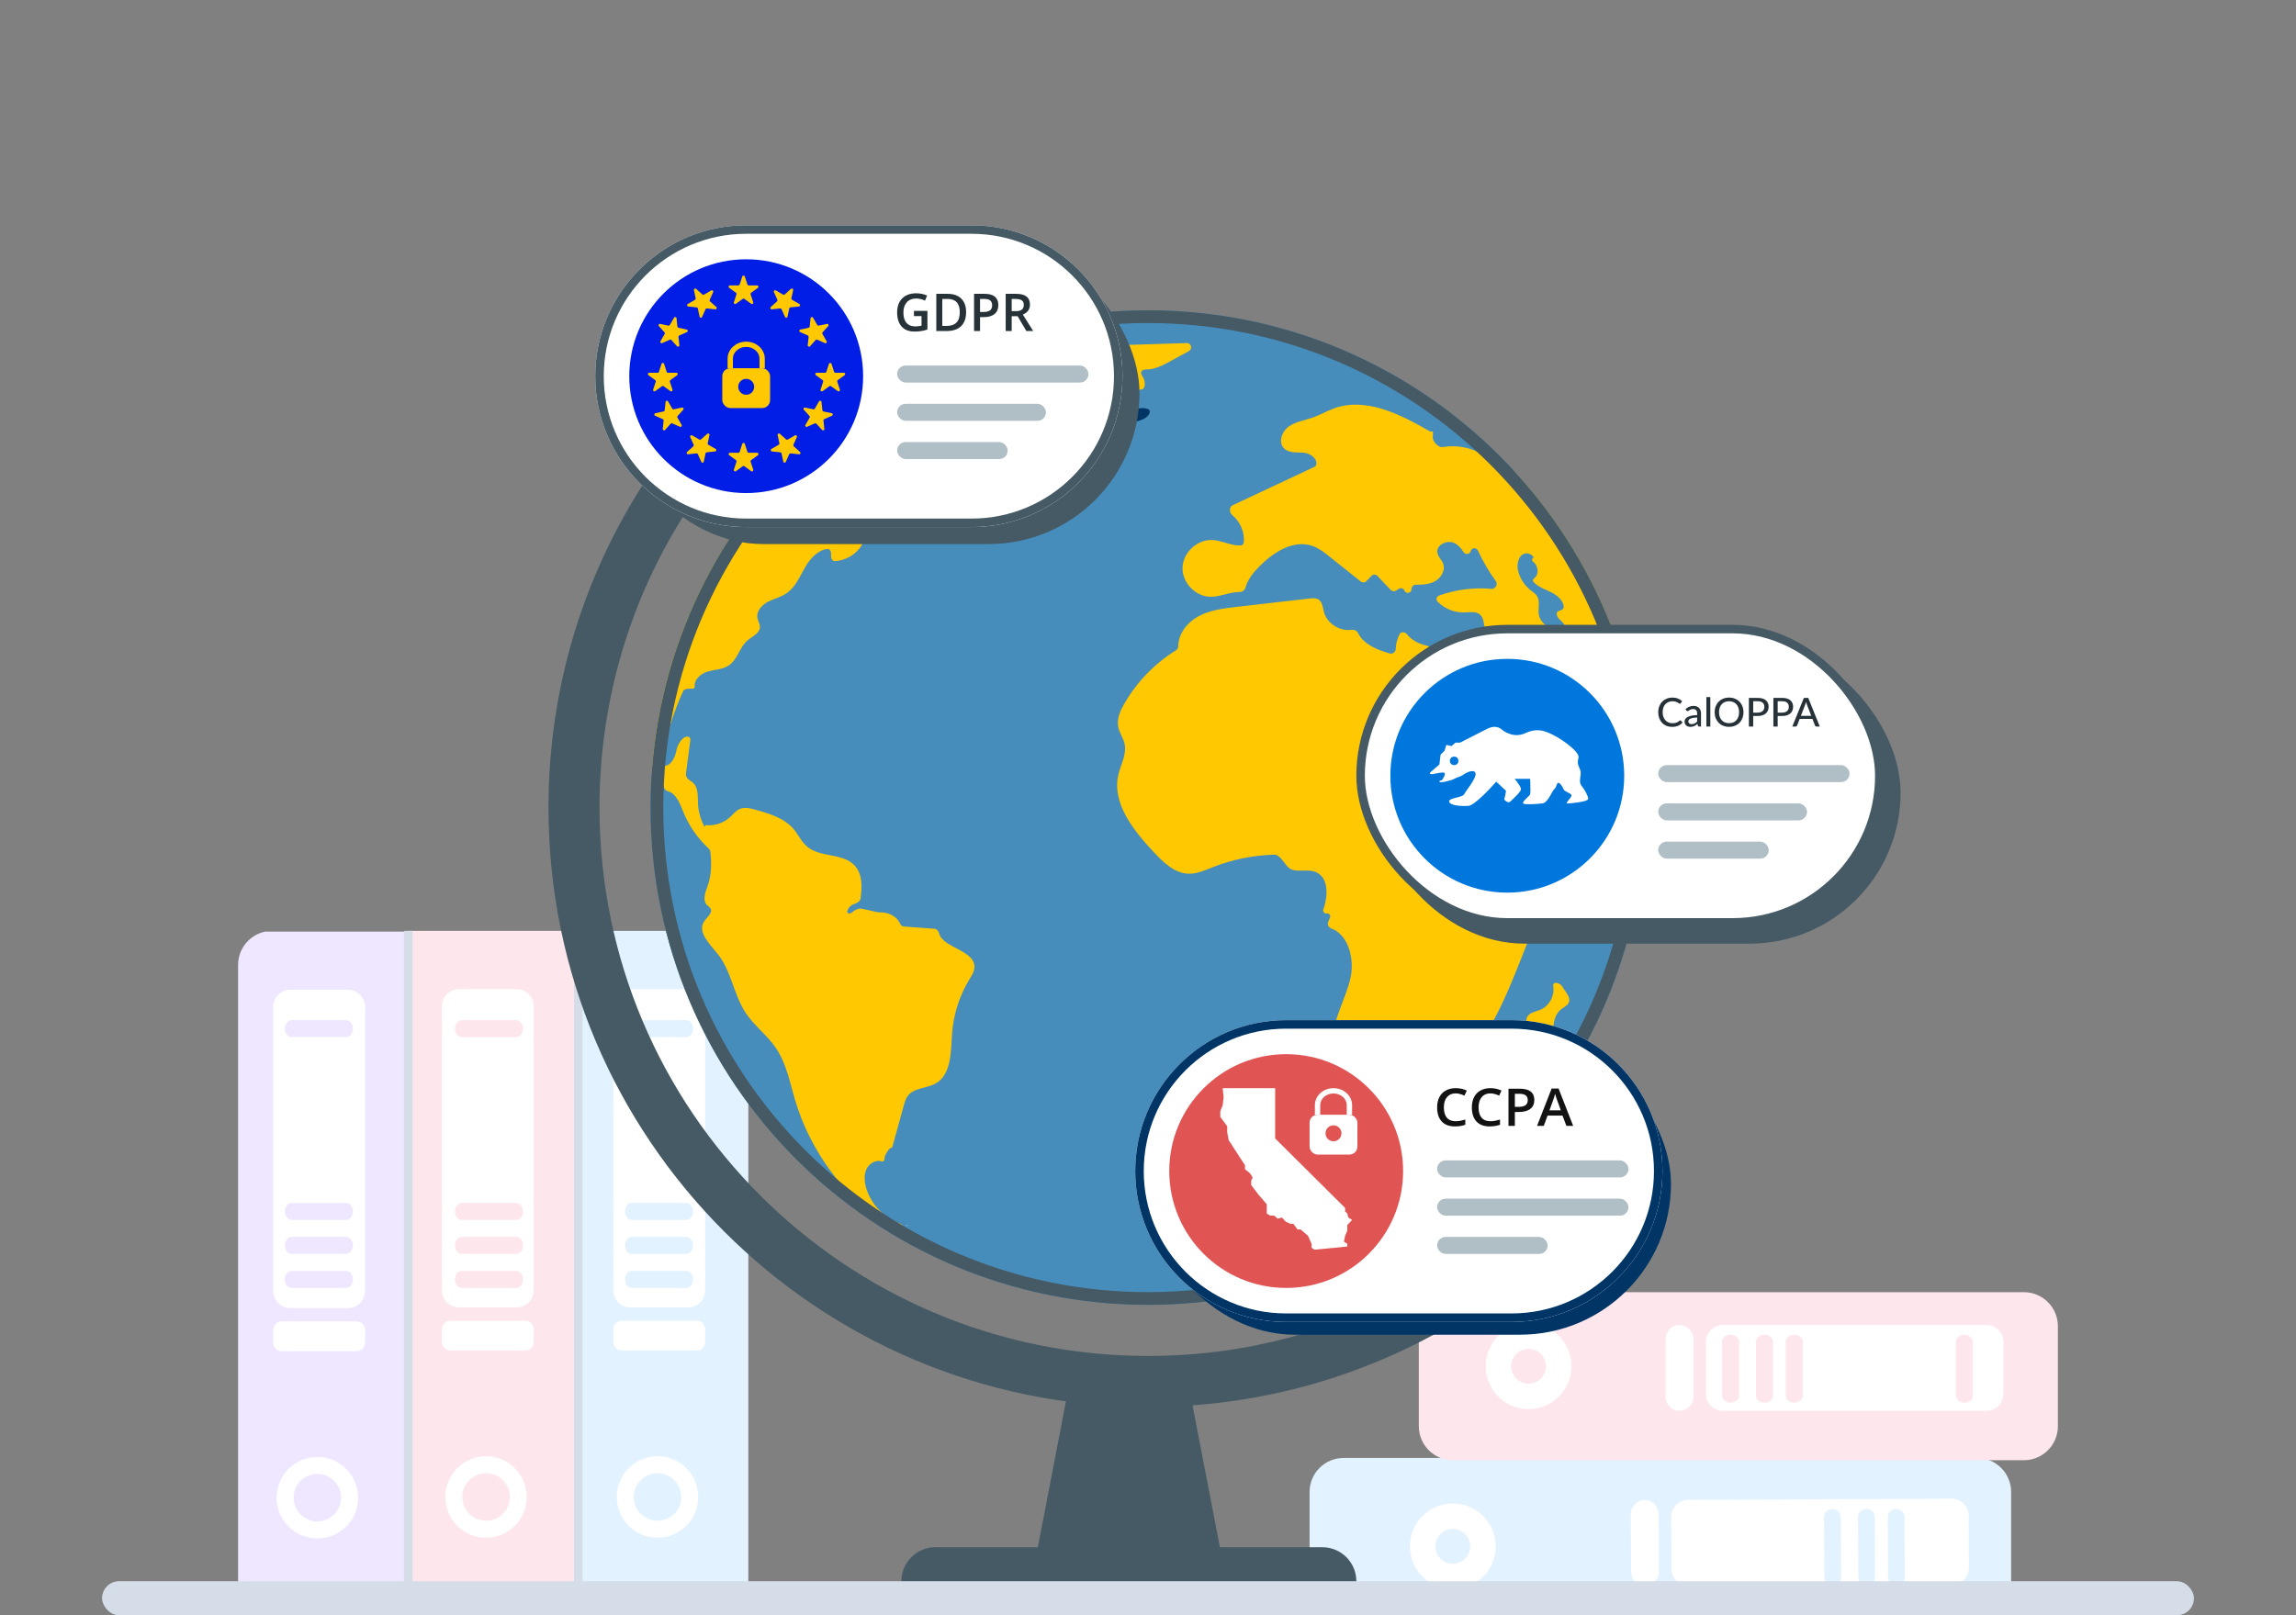
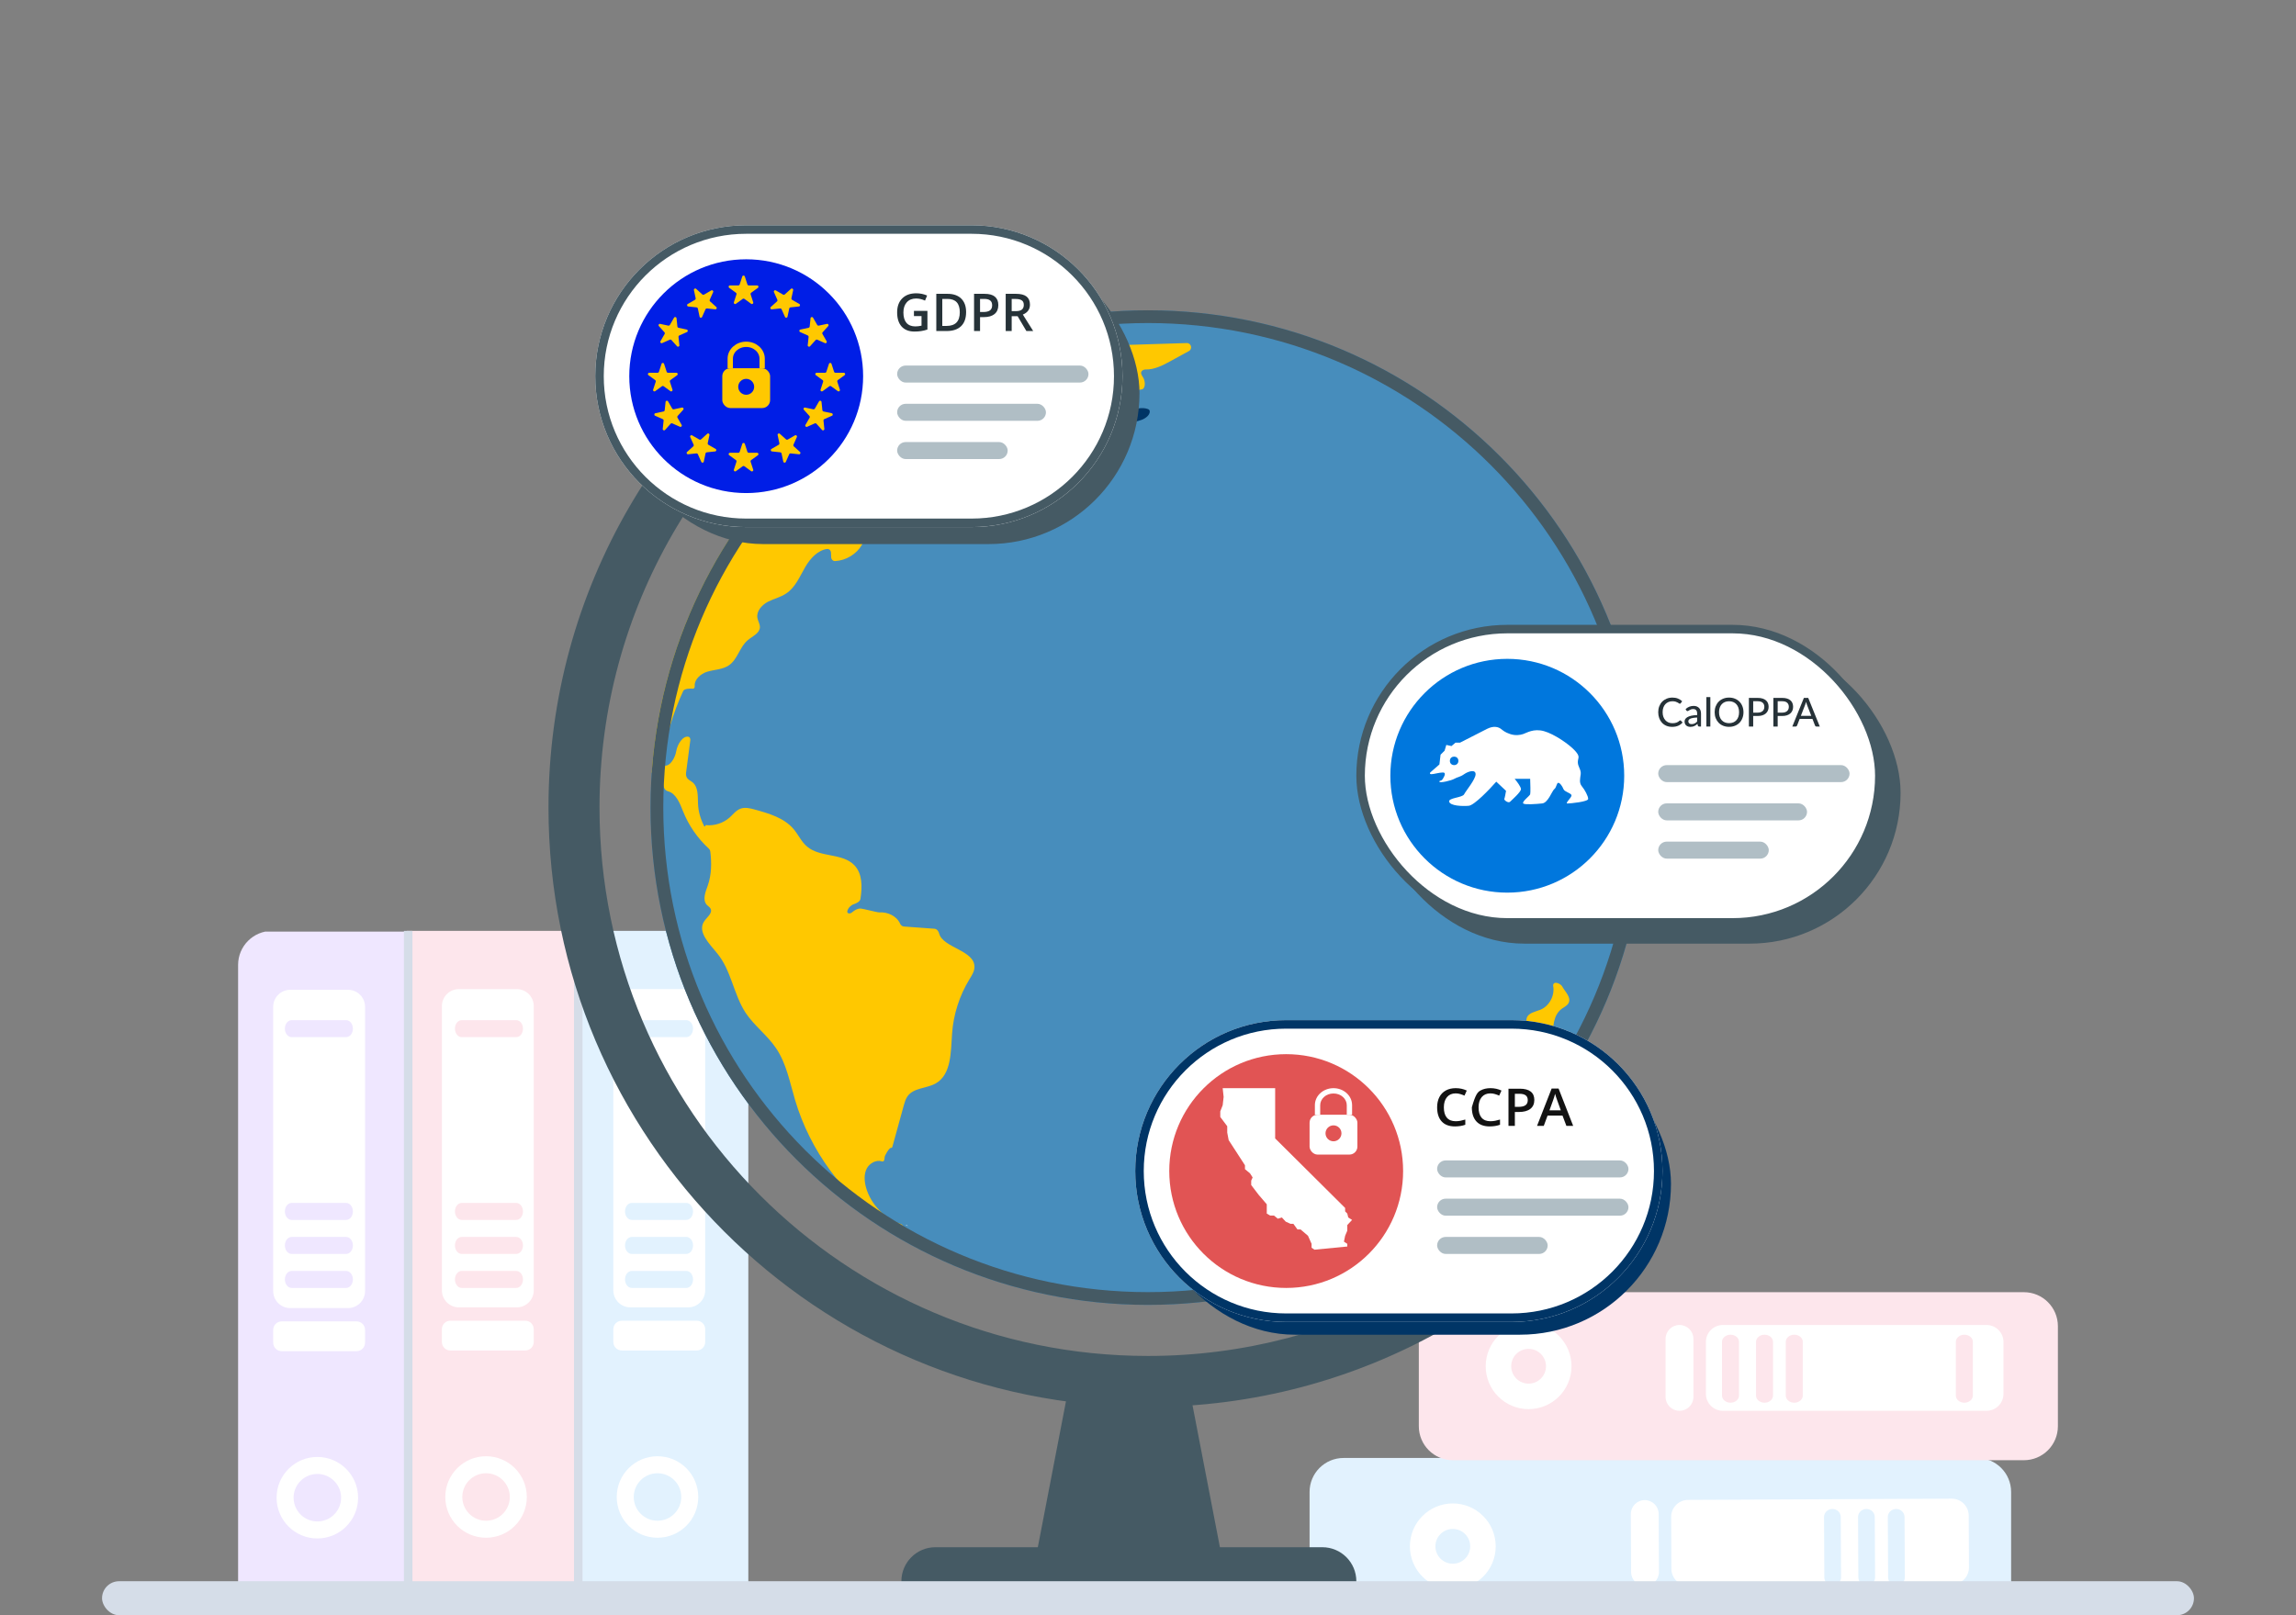
<svg xmlns="http://www.w3.org/2000/svg" width="540" height="380" viewBox="0 0 540 380" fill="none">
  <rect x="0" y="0" width="540" height="380" fill="#808080" stroke="none" />
  <path d="M316 380H465C469.418 380 473 376.418 473 372V351C473 346.582 469.418 343 465 343H316C311.582 343 308 346.582 308 351V372C308 376.418 311.582 380 316 380Z" fill="#E2F2FE" />
  <path d="M397.116 373.06L459.103 372.768C461.312 372.758 463.095 370.958 463.084 368.749L463.027 356.555C463.016 354.346 461.217 352.563 459.008 352.574L397.021 352.866C394.812 352.876 393.03 354.675 393.04 356.884L393.098 369.079C393.108 371.288 394.907 373.071 397.116 373.06Z" fill="white" />
  <path d="M383.554 356.206L383.619 369.848C383.627 371.658 385.101 373.117 386.91 373.109C388.719 373.1 390.179 371.627 390.171 369.818L390.106 356.175C390.098 354.366 388.624 352.906 386.815 352.914C385.006 352.923 383.546 354.396 383.554 356.206Z" fill="white" />
  <path fill-rule="evenodd" clip-rule="evenodd" d="M341.687 359.698C339.428 359.698 337.596 361.529 337.596 363.789C337.596 366.048 339.428 367.88 341.687 367.88C343.947 367.88 345.778 366.048 345.778 363.789C345.778 361.529 343.947 359.698 341.687 359.698ZM331.596 363.789C331.596 358.216 336.114 353.698 341.687 353.698C347.26 353.698 351.778 358.216 351.778 363.789C351.778 369.362 347.26 373.88 341.687 373.88C336.114 373.88 331.596 369.362 331.596 363.789Z" fill="white" />
  <path fill-rule="evenodd" clip-rule="evenodd" d="M445.955 355C447.04 354.995 447.923 355.839 447.929 356.885L448 371.097C448.005 372.143 447.13 372.995 446.045 373C444.96 373.005 444.077 372.161 444.071 371.115L444 356.903C443.995 355.857 444.87 355.005 445.955 355Z" fill="#E2F2FE" />
  <path fill-rule="evenodd" clip-rule="evenodd" d="M438.955 355C440.04 354.995 440.923 355.839 440.929 356.885L441 371.097C441.005 372.143 440.13 372.995 439.045 373C437.96 373.005 437.077 372.161 437.071 371.115L437 356.903C436.995 355.857 437.87 355.005 438.955 355Z" fill="#E2F2FE" />
  <path fill-rule="evenodd" clip-rule="evenodd" d="M430.955 355C432.04 354.995 432.923 355.839 432.929 356.885L433 371.097C433.005 372.143 432.13 372.995 431.045 373C429.96 373.005 429.077 372.161 429.071 371.115L429 356.903C428.995 355.857 429.87 355.005 430.955 355Z" fill="#E2F2FE" />
  <path d="M341.694 343.529H476C480.418 343.529 484 339.948 484 335.529V312C484 307.582 480.418 304 476 304H341.695C337.276 304 333.695 307.582 333.695 312V335.529C333.695 339.948 337.276 343.529 341.694 343.529Z" fill="#FDE6EC" />
  <path d="M405.214 331.908H467.202C469.411 331.908 471.202 330.117 471.202 327.908V315.713C471.202 313.504 469.411 311.713 467.202 311.713H405.214C403.005 311.713 401.214 313.504 401.214 315.713V327.908C401.214 330.117 403.005 331.908 405.214 331.908Z" fill="white" />
  <path d="M391.729 314.989V328.632C391.729 330.441 393.196 331.908 395.005 331.908C396.814 331.908 398.281 330.441 398.281 328.632V314.989C398.281 313.18 396.814 311.713 395.005 311.713C393.196 311.713 391.729 313.18 391.729 314.989Z" fill="white" />
  <path fill-rule="evenodd" clip-rule="evenodd" d="M359.513 317.331C357.254 317.331 355.422 319.162 355.422 321.422C355.422 323.681 357.254 325.513 359.513 325.513C361.773 325.513 363.604 323.681 363.604 321.422C363.604 319.162 361.773 317.331 359.513 317.331ZM349.422 321.422C349.422 315.849 353.94 311.331 359.513 311.331C365.086 311.331 369.604 315.849 369.604 321.422C369.604 326.995 365.086 331.513 359.513 331.513C353.94 331.513 349.422 326.995 349.422 321.422Z" fill="white" />
  <path fill-rule="evenodd" clip-rule="evenodd" d="M422 314C423.105 314 424 314.754 424 315.684V328.316C424 329.246 423.105 330 422 330C420.895 330 420 329.246 420 328.316V315.684C420 314.754 420.895 314 422 314Z" fill="#FDE6EC" />
  <path fill-rule="evenodd" clip-rule="evenodd" d="M462 314C463.105 314 464 314.754 464 315.684V328.316C464 329.246 463.105 330 462 330C460.895 330 460 329.246 460 328.316V315.684C460 314.754 460.895 314 462 314Z" fill="#FDE6EC" />
  <path fill-rule="evenodd" clip-rule="evenodd" d="M415 314C416.105 314 417 314.754 417 315.684V328.316C417 329.246 416.105 330 415 330C413.895 330 413 329.246 413 328.316V315.684C413 314.754 413.895 314 415 314Z" fill="#FDE6EC" />
  <path fill-rule="evenodd" clip-rule="evenodd" d="M407 314C408.105 314 409 314.754 409 315.684V328.316C409 329.246 408.105 330 407 330C405.895 330 405 329.246 405 328.316V315.684C405 314.754 405.895 314 407 314Z" fill="#FDE6EC" />
  <g clip-path="url(#clip0_1720_111758)">
    <path d="M135.922 379.804V219H95.678V379.804H135.922Z" fill="#FDE6EC" />
    <path fill-rule="evenodd" clip-rule="evenodd" d="M114.317 346.595C111.232 346.595 108.73 349.097 108.73 352.182C108.73 355.267 111.232 357.768 114.317 357.768C117.402 357.768 119.903 355.267 119.903 352.182C119.903 349.097 117.402 346.595 114.317 346.595ZM104.73 352.182C104.73 346.887 109.022 342.595 114.317 342.595C119.611 342.595 123.903 346.887 123.903 352.182C123.903 357.476 119.611 361.768 114.317 361.768C109.022 361.768 104.73 357.476 104.73 352.182Z" fill="white" />
    <path fill-rule="evenodd" clip-rule="evenodd" d="M105.008 250.504C105.008 249.4 105.903 248.504 107.008 248.504H123.062C124.167 248.504 125.062 249.4 125.062 250.504C125.062 251.609 124.167 252.504 123.062 252.504H107.008C105.903 252.504 105.008 251.609 105.008 250.504Z" fill="#F1557D" />
    <path fill-rule="evenodd" clip-rule="evenodd" d="M105.008 258.75C105.008 257.646 105.903 256.75 107.008 256.75H123.062C124.167 256.75 125.062 257.646 125.062 258.75C125.062 259.855 124.167 260.75 123.062 260.75H107.008C105.903 260.75 105.008 259.855 105.008 258.75Z" fill="#F1557D" />
    <path fill-rule="evenodd" clip-rule="evenodd" d="M105.008 266.997C105.008 265.892 105.903 264.997 107.008 264.997H123.062C124.167 264.997 125.062 265.892 125.062 266.997C125.062 268.101 124.167 268.997 123.062 268.997H107.008C105.903 268.997 105.008 268.101 105.008 266.997Z" fill="#F1557D" />
    <path d="M176.244 379.804V219H136V379.804H176.244Z" fill="#E2F2FE" />
    <path fill-rule="evenodd" clip-rule="evenodd" d="M154.639 346.595C151.553 346.595 149.052 349.097 149.052 352.182C149.052 355.267 151.553 357.768 154.639 357.768C157.724 357.768 160.225 355.267 160.225 352.182C160.225 349.097 157.724 346.595 154.639 346.595ZM145.052 352.182C145.052 346.887 149.344 342.595 154.639 342.595C159.933 342.595 164.225 346.887 164.225 352.182C164.225 357.476 159.933 361.768 154.639 361.768C149.344 361.768 145.052 357.476 145.052 352.182Z" fill="white" />
    <path fill-rule="evenodd" clip-rule="evenodd" d="M145.08 284.809C145.08 283.705 145.976 282.809 147.08 282.809H163.134C164.239 282.809 165.134 283.705 165.134 284.809C165.134 285.914 164.239 286.809 163.134 286.809H147.08C145.976 286.809 145.08 285.914 145.08 284.809Z" fill="#17A6FF" />
    <path fill-rule="evenodd" clip-rule="evenodd" d="M145.08 242.258C145.08 241.153 145.976 240.258 147.08 240.258H163.134C164.239 240.258 165.134 241.153 165.134 242.258C165.134 243.363 164.239 244.258 163.134 244.258H147.08C145.976 244.258 145.08 243.363 145.08 242.258Z" fill="#17A6FF" />
    <path fill-rule="evenodd" clip-rule="evenodd" d="M145.08 293.055C145.08 291.951 145.976 291.055 147.08 291.055H163.134C164.239 291.055 165.134 291.951 165.134 293.055C165.134 294.16 164.239 295.055 163.134 295.055H147.08C145.976 295.055 145.08 294.16 145.08 293.055Z" fill="#17A6FF" />
    <path fill-rule="evenodd" clip-rule="evenodd" d="M145.08 301.302C145.08 300.197 145.976 299.302 147.08 299.302H163.134C164.239 299.302 165.134 300.197 165.134 301.302C165.134 302.406 164.239 303.302 163.134 303.302H147.08C145.976 303.302 145.08 302.406 145.08 301.302Z" fill="#17A6FF" />
    <path d="M96.244 379.971L96.244 219.167H56L56 379.971H96.244Z" fill="#EFE7FF" />
    <path fill-rule="evenodd" clip-rule="evenodd" d="M95 380V219H97V380H95Z" fill="#D5DDE8" />
    <path fill-rule="evenodd" clip-rule="evenodd" d="M135 380V219H137V380H135Z" fill="#D5DDE8" />
    <path d="M125.536 303.573V236.697C125.536 234.488 123.745 232.697 121.536 232.697H107.93C105.721 232.697 103.93 234.488 103.93 236.697V303.573C103.93 305.783 105.721 307.573 107.93 307.573H121.536C123.745 307.573 125.536 305.783 125.536 303.573Z" fill="white" />
    <path d="M165.857 303.568V236.692C165.857 234.483 164.067 232.692 161.857 232.692H148.252C146.043 232.692 144.252 234.483 144.252 236.692V303.568C144.252 305.777 146.043 307.568 148.252 307.568H161.857C164.067 307.568 165.857 305.777 165.857 303.568Z" fill="white" />
    <path d="M85.857 303.734V236.858C85.857 234.649 84.067 232.858 81.857 232.858H68.252C66.043 232.858 64.252 234.649 64.252 236.858V303.734C64.252 305.943 66.043 307.734 68.252 307.734H81.857C84.067 307.734 85.857 305.943 85.857 303.734Z" fill="white" />
    <path d="M125.53 315.716V312.707C125.53 311.602 124.635 310.707 123.53 310.707H105.925C104.82 310.707 103.925 311.602 103.925 312.707V315.716C103.925 316.821 104.82 317.716 105.925 317.716H123.53C124.635 317.716 125.53 316.821 125.53 315.716Z" fill="white" />
    <path d="M165.857 315.716V312.707C165.857 311.602 164.962 310.707 163.857 310.707H146.252C145.147 310.707 144.252 311.602 144.252 312.707V315.716C144.252 316.821 145.147 317.716 146.252 317.716H163.857C164.962 317.716 165.857 316.821 165.857 315.716Z" fill="white" />
    <path d="M85.857 315.877V312.867C85.857 311.763 84.962 310.867 83.857 310.867H66.252C65.147 310.867 64.252 311.763 64.252 312.867V315.877C64.252 316.982 65.147 317.877 66.252 317.877H83.857C84.962 317.877 85.857 316.982 85.857 315.877Z" fill="white" />
    <path fill-rule="evenodd" clip-rule="evenodd" d="M74.638 346.762C71.553 346.762 69.052 349.263 69.052 352.348C69.052 355.433 71.553 357.934 74.638 357.934C77.724 357.934 80.225 355.433 80.225 352.348C80.225 349.263 77.724 346.762 74.638 346.762ZM65.052 352.348C65.052 347.054 69.344 342.762 74.638 342.762C79.933 342.762 84.225 347.054 84.225 352.348C84.225 357.642 79.933 361.934 74.638 361.934C69.344 361.934 65.052 357.642 65.052 352.348Z" fill="white" />
    <path fill-rule="evenodd" clip-rule="evenodd" d="M67 285C67 283.895 67.714 283 68.596 283H81.404C82.286 283 83 283.895 83 285C83 286.105 82.286 287 81.404 287H68.596C67.714 287 67 286.105 67 285Z" fill="#EFE7FF" />
    <path fill-rule="evenodd" clip-rule="evenodd" d="M107 285C107 283.895 107.714 283 108.596 283H121.404C122.286 283 123 283.895 123 285C123 286.105 122.286 287 121.404 287H108.596C107.714 287 107 286.105 107 285Z" fill="#FDE6EC" />
    <path fill-rule="evenodd" clip-rule="evenodd" d="M147 285C147 283.895 147.714 283 148.596 283H161.404C162.286 283 163 283.895 163 285C163 286.105 162.286 287 161.404 287H148.596C147.714 287 147 286.105 147 285Z" fill="#E2F2FE" />
    <path fill-rule="evenodd" clip-rule="evenodd" d="M67 242C67 240.895 67.714 240 68.596 240H81.404C82.286 240 83 240.895 83 242C83 243.105 82.286 244 81.404 244H68.596C67.714 244 67 243.105 67 242Z" fill="#EFE7FF" />
    <path fill-rule="evenodd" clip-rule="evenodd" d="M107 242C107 240.895 107.714 240 108.596 240H121.404C122.286 240 123 240.895 123 242C123 243.105 122.286 244 121.404 244H108.596C107.714 244 107 243.105 107 242Z" fill="#FDE6EC" />
    <path fill-rule="evenodd" clip-rule="evenodd" d="M147 242C147 240.895 147.714 240 148.596 240H161.404C162.286 240 163 240.895 163 242C163 243.105 162.286 244 161.404 244H148.596C147.714 244 147 243.105 147 242Z" fill="#E2F2FE" />
    <path fill-rule="evenodd" clip-rule="evenodd" d="M67 293C67 291.895 67.714 291 68.596 291H81.404C82.286 291 83 291.895 83 293C83 294.105 82.286 295 81.404 295H68.596C67.714 295 67 294.105 67 293Z" fill="#EFE7FF" />
    <path fill-rule="evenodd" clip-rule="evenodd" d="M107 293C107 291.895 107.714 291 108.596 291H121.404C122.286 291 123 291.895 123 293C123 294.105 122.286 295 121.404 295H108.596C107.714 295 107 294.105 107 293Z" fill="#FDE6EC" />
    <path fill-rule="evenodd" clip-rule="evenodd" d="M147 293C147 291.895 147.714 291 148.596 291H161.404C162.286 291 163 291.895 163 293C163 294.105 162.286 295 161.404 295H148.596C147.714 295 147 294.105 147 293Z" fill="#E2F2FE" />
    <path fill-rule="evenodd" clip-rule="evenodd" d="M67 301C67 299.895 67.714 299 68.596 299H81.404C82.286 299 83 299.895 83 301C83 302.105 82.286 303 81.404 303H68.596C67.714 303 67 302.105 67 301Z" fill="#EFE7FF" />
    <path fill-rule="evenodd" clip-rule="evenodd" d="M107 301C107 299.895 107.714 299 108.596 299H121.404C122.286 299 123 299.895 123 301C123 302.105 122.286 303 121.404 303H108.596C107.714 303 107 302.105 107 301Z" fill="#FDE6EC" />
    <path fill-rule="evenodd" clip-rule="evenodd" d="M147 301C147 299.895 147.714 299 148.596 299H161.404C162.286 299 163 299.895 163 301C163 302.105 162.286 303 161.404 303H148.596C147.714 303 147 302.105 147 301Z" fill="#E2F2FE" />
  </g>
  <path fill-rule="evenodd" clip-rule="evenodd" d="M251.803 324L241 380H290L279.197 324H251.803Z" fill="#455A64" />
  <path fill-rule="evenodd" clip-rule="evenodd" d="M205.629 71.125C204.003 68.309 200.421 67.292 197.632 68.963C156.519 93.597 129 138.585 129 190C129 267.872 192.128 331 270 331C294.922 331 318.334 324.534 338.65 313.188C341.484 311.605 342.389 308 340.765 305.188C339.076 302.261 335.308 301.322 332.35 302.958C313.87 313.181 292.614 319 270 319C198.755 319 141 261.245 141 190C141 143.14 165.986 102.116 203.361 79.523C206.25 77.777 207.316 74.048 205.629 71.125Z" fill="#455A64" />
  <path d="M269.992 306.984C334.605 306.984 386.984 254.605 386.984 189.992C386.984 125.379 334.605 73 269.992 73C205.379 73 153 125.379 153 189.992C153 254.605 205.379 306.984 269.992 306.984Z" fill="#478DBC" />
  <path d="M213.136 288.172C213.114 288.216 213.085 288.245 213.063 288.289C213.239 288.333 213.407 288.392 213.583 288.428L213.136 288.172Z" fill="#E0EEF5" />
  <path d="M205.793 123.303C205.782 123.288 205.773 123.272 205.765 123.256C205.655 123.032 205.795 122.767 206.034 122.699C207.533 122.268 207.765 121.089 209.116 120.629C210.808 120.073 210.229 120.681 211.892 120.629C212.462 120.605 212.938 120.766 213.414 120.906C214.084 121.104 214.571 121.981 214.008 122.394C212.741 123.295 211.445 124.218 209.936 124.569C208.437 124.911 206.677 124.552 205.793 123.303Z" fill="#E0EEF5" />
  <path d="M229.181 227.56C229.152 228.592 228.544 229.493 228.017 230.364C225.666 234.202 224.238 238.647 223.923 243.15C223.608 247.464 223.799 252.78 220.042 254.904C217.896 256.097 214.879 255.885 213.451 257.899C213.005 258.507 212.792 259.276 212.58 259.993C211.681 263.266 210.776 266.539 209.877 269.812C209.835 269.966 209.691 270.067 209.532 270.053C209.135 270.018 208.055 271.854 208.06 272.253C208.062 272.519 208.018 272.783 207.918 273.033C207.84 273.23 207.604 273.285 207.402 273.219C206.112 272.798 204.565 273.61 203.88 274.852C203.17 276.199 203.272 277.839 203.668 279.326C204.775 283.304 207.959 286.586 211.834 287.954C212.45 288.171 212.717 288.919 212.088 289.094C211.038 289.386 209.543 288.862 208.516 288.165C198.271 281.237 190.538 270.685 187.008 258.829C185.763 254.647 184.965 250.202 182.526 246.607C180.491 243.568 177.415 241.342 175.379 238.302C172.523 233.938 171.989 228.277 168.679 224.286C166.826 222.009 163.963 219.211 165.603 216.773C166.262 215.77 167.668 214.818 167.111 213.756C166.928 213.412 166.555 213.199 166.262 212.906C165.149 211.713 165.918 209.838 166.474 208.3C167.358 205.741 167.395 203.013 167.05 200.279C167.02 200.044 166.904 199.829 166.73 199.669C164.076 197.223 161.977 194.221 160.645 190.864C159.913 188.973 158.964 186.662 157.151 186.17C156.748 186.06 156.371 185.814 156.229 185.421C155.863 184.403 155.49 183.386 155.121 182.368C154.973 181.959 154.211 181.863 153.812 182.036C153.544 182.152 153.274 181.915 153.295 181.624C155.16 155.115 165.877 131.06 182.497 112.365C182.593 112.257 182.713 112.172 182.845 112.109C183.149 111.963 183.45 111.789 183.757 111.615C187.748 109.286 190.926 105.793 194.785 103.252C195.576 102.724 196.477 102.219 197.458 102.322C198.41 102.402 199.311 103.376 198.966 104.277C198.835 104.65 198.52 104.943 198.198 105.178C193.679 109.022 188.729 112.383 183.464 115.166C182.834 115.481 182.168 115.855 181.882 116.492C181.347 117.576 182.248 118.923 183.39 119.318C183.717 119.432 184.055 119.494 184.399 119.518C185.311 119.581 186.157 120.701 186.019 121.605C185.924 122.229 185.929 122.868 186.039 123.488C186.109 123.886 186.494 124.205 186.832 123.983C187.435 123.586 187.697 122.524 187.945 121.728C189.062 118.253 193.927 116.524 195.129 113.449C195.418 112.709 196.429 111.983 197.161 111.676C198.289 111.202 199.319 109.921 200.036 108.803C201.058 107.18 203.258 105.583 204.617 106.671C204.784 106.804 204.864 107.013 204.884 107.225C204.917 107.576 204.954 107.928 204.992 108.281C205.056 108.89 205.646 109.305 206.24 109.155C206.636 109.054 207.034 108.953 207.431 108.852C208.393 108.607 210.648 111.127 211.115 112.003C211.647 112.99 212.722 113.638 213.833 113.75C214.54 113.821 215.214 114.363 214.806 114.945C214.384 115.549 213.75 116.061 213.151 116.499C210.811 118.264 208.313 120.072 205.622 121.097C205.217 121.252 205.015 121.718 205.204 122.109L205.43 122.578C205.487 122.696 205.432 122.855 205.301 122.855C203.397 123.038 201.383 121.669 199.347 121.933C198.102 122.094 196.572 122.094 195.854 123.361C195.752 123.522 195.305 125.741 195.62 125.558C196.386 125.119 197.15 124.68 197.907 124.244C198.442 123.935 199.133 124.185 199.214 124.797C199.232 124.935 199.244 125.074 199.252 125.214C199.288 125.879 199.83 126.474 200.493 126.544C201.121 126.61 201.744 126.766 202.332 127.015C202.794 127.209 202.97 127.758 202.715 128.189C201.423 130.38 198.965 131.868 196.415 131.998C195.905 132.024 195.505 131.6 195.485 131.09C195.47 130.734 195.455 130.379 195.44 130.024C195.419 129.516 195.02 129.087 194.516 129.153C192.33 129.441 190.547 131.406 189.403 133.371C188.085 135.619 187.081 138.19 184.906 139.618C183.588 140.518 181.97 140.863 180.542 141.602C179.143 142.371 177.847 143.828 178.14 145.388C178.272 146.128 178.748 146.816 178.726 147.585C178.645 149.013 176.983 149.68 175.87 150.602C173.966 152.191 173.49 155.106 171.454 156.505C169.975 157.537 168.012 157.515 166.291 158.042C164.776 158.507 163.261 159.896 163.395 161.361C163.426 161.696 163.266 162.062 162.933 162.022C162.353 161.951 160.943 162.007 160.697 162.537C158.236 167.829 156.568 173.491 155.793 179.283C155.744 179.65 155.901 180.051 156.265 180.118C157.579 180.358 158.791 178.304 159.049 176.701C159.326 175.096 160.591 173.054 161.898 173.328C162.256 173.402 162.403 173.799 162.355 174.161C162.037 176.584 161.719 178.984 161.407 181.41C161.326 181.915 161.275 182.443 161.517 182.889C161.81 183.446 162.439 183.68 162.923 184.076C164.27 185.24 164.087 187.305 164.168 189.077C164.236 190.925 164.768 192.735 165.626 194.376C165.695 194.508 165.906 194.423 165.875 194.277C165.857 194.191 165.929 194.113 166.017 194.121C168.026 194.325 170.093 193.658 171.608 192.321C172.428 191.582 173.116 190.63 174.149 190.256C175.211 189.861 176.375 190.146 177.459 190.439C180.82 191.362 184.394 192.395 186.642 195.038C187.777 196.386 188.495 198.085 189.849 199.19C192.918 201.783 198.11 200.64 200.914 203.526C202.852 205.532 202.81 208.599 202.372 211.456C202.269 212.128 201.448 212.5 200.805 212.719C200.108 212.957 199.501 213.588 199.296 214.293C199.109 214.937 199.886 215.079 200.393 214.64C200.986 214.127 201.648 213.741 202.408 213.741C202.827 213.731 206.376 214.679 206.794 214.65C208.755 214.51 210.881 215.491 211.684 217.277C211.851 217.648 212.182 217.942 212.588 217.971C214.98 218.142 217.385 218.31 219.778 218.498C220.348 218.543 220.739 219.072 220.883 219.626C221.764 223.007 229.348 223.567 229.181 227.56Z" fill="#FFC800" />
  <path d="M211.144 105.127C210.002 105.69 208.428 105.053 208.003 103.852C207.571 102.651 208.384 101.165 209.629 100.879C210.412 100.696 211.503 100.784 211.745 100.015C211.818 99.781 211.774 99.525 211.774 99.283C211.745 97.833 213.041 96.632 214.44 96.266C215.678 95.948 216.979 96.13 218.247 96.369C218.557 96.427 218.825 96.628 218.934 96.924C219.189 97.616 219.297 98.361 219.252 99.096C219.225 99.551 218.831 99.876 218.376 99.895C217.996 99.911 217.615 99.927 217.235 99.942C216.679 99.966 216.259 100.439 216.241 100.995C216.196 102.363 215.852 103.76 214.652 104.241C213.305 104.775 211.547 103.779 210.427 104.687" fill="#E0EEF5" />
  <path d="M226.311 88.965C228.969 87.691 231.217 85.684 233.839 84.337C238.35 82.022 243.615 81.817 248.682 81.656C258.825 81.341 268.968 81.025 279.11 80.71C280.161 80.677 280.545 82.082 279.623 82.588C278.169 83.386 276.714 84.185 275.257 84.981C273.459 85.971 271.457 86.98 269.468 86.924C268.816 86.905 268.187 87.382 268.419 87.992C268.523 88.265 268.661 88.525 268.826 88.768C269.396 89.603 269.487 91.458 268.489 91.621C264.287 92.308 259.421 90.902 255.515 92.824C253.42 93.856 251.729 95.804 249.422 96.171C248.089 96.383 246.705 96.024 245.38 96.317C243.161 96.8 241.762 98.902 240.122 100.469C238.232 102.278 235.457 103.515 232.989 102.651C230.521 101.787 229.232 98.118 231.21 96.405C232.184 95.563 233.575 95.424 234.725 94.83C235.874 94.245 236.782 92.67 235.918 91.711C235.545 91.293 234.93 91.132 234.586 90.686C234.212 90.202 234.249 89.514 233.941 88.987C232.769 86.929 229.511 89.697 227.292 88.87" fill="#FFC800" />
  <path d="M261.336 98.697C262.896 98.338 264.251 97.415 265.708 96.742C267.048 96.122 268.624 95.738 269.979 96.232C270.209 96.317 270.399 96.508 270.413 96.753C270.468 97.664 269.404 98.456 268.454 98.792C266.389 99.517 264.148 99.715 261.988 99.356" fill="#003566" />
-   <path d="M355.981 110.706C355.764 110.471 355.447 110.365 355.128 110.359C354.86 110.354 354.586 110.319 354.31 110.253C352.325 109.828 350.817 108.297 349.118 107.184C346.274 105.303 342.678 104.609 339.301 105.18C338.282 105.352 336.853 103.799 336.977 102.773C337.015 102.456 337.035 102.137 337.035 101.818C337.035 101.578 336.796 101.419 336.569 101.498C336.47 101.533 336.36 101.523 336.269 101.47C329.365 97.475 321.297 93.377 313.784 96.061C312.034 96.698 310.452 97.65 308.68 98.257C306.798 98.917 304.711 99.188 303.1 100.352C301.46 101.516 300.588 104.087 301.994 105.485C303.188 106.679 305.092 106.357 306.761 106.518C308.303 106.669 310.057 108.12 309.516 109.461C309.446 109.637 309.292 109.76 309.121 109.841C302.718 112.836 296.298 115.853 289.892 118.873C289.073 119.259 289.105 120.587 289.804 121.163C291.665 122.696 292.774 125.173 292.533 127.582C292.493 127.989 292.165 128.307 291.756 128.324C289.556 128.415 287.413 127.183 285.181 127.037C281.607 126.854 278.194 130.003 278.121 133.576C278.019 137.15 281.299 140.453 284.873 140.401C287.125 140.377 289.34 139.229 291.532 139.276C292.17 139.289 292.785 138.834 292.944 138.216C293.438 136.302 294.827 134.639 296.246 133.196C299.578 129.856 304.337 126.839 308.79 128.479C310.247 129.007 311.492 129.988 312.708 130.962C315.145 132.892 317.583 134.84 320.026 136.796C320.427 137.117 321.007 137.081 321.366 136.712C321.762 136.304 322.157 135.897 322.553 135.495C322.947 135.095 323.592 135.105 323.979 135.512C325.009 136.598 326.041 137.683 327.082 138.78C327.42 139.136 327.967 139.194 328.377 138.926C328.586 138.789 328.796 138.653 329.005 138.517C329.473 138.212 330.109 138.413 330.314 138.932C330.641 139.761 331.856 139.61 331.967 138.726C331.98 138.617 331.994 138.507 332.008 138.398C332.068 137.91 332.489 137.552 332.979 137.56C334.463 137.584 335.975 137.511 337.298 136.85C338.887 136.081 340.052 134.177 339.385 132.536C339.041 131.665 338.221 130.977 338.06 130.047C337.716 128.194 340.359 126.927 342.08 127.769C342.987 128.209 343.651 128.967 344.183 129.85C344.609 130.556 345.737 130.455 345.909 129.649C346.084 128.836 347.236 128.739 347.583 129.495C348.749 132.034 350.168 134.457 351.806 136.717C352.356 137.476 351.691 138.615 350.757 138.531C346.602 138.161 342.37 138.706 338.465 140.11C337.859 140.328 337.648 141.067 338.097 141.527C339.746 143.213 342.104 144.171 344.468 144.077C345.712 144.048 347.089 143.763 348.041 144.553C348.759 145.161 348.942 146.143 349.074 147.043C349.352 148.71 349.631 150.364 349.901 152.014C350.05 152.921 348.904 153.64 348.042 153.319C345.483 152.365 342.429 152.503 339.598 152.448C336.424 152.361 332.796 151.602 330.933 149.251C330.47 148.667 329.549 148.523 329.193 149.178C328.63 150.217 328.313 151.395 328.284 152.586C328.265 153.311 327.61 153.935 326.91 153.741C323.827 152.888 320.696 151.558 319.373 148.905C319.115 148.386 318.519 148.087 317.946 148.17C315.161 148.574 312.118 146.747 311.39 143.997C311.097 142.913 311.016 141.588 310.064 141.009C309.486 140.665 308.739 140.716 308.05 140.797C302.309 141.463 296.59 142.1 290.878 142.767C287.758 143.14 284.529 143.514 281.775 145.044C279.21 146.45 277.133 149.121 277.117 152.009C277.115 152.398 276.933 152.771 276.602 152.976C271.574 156.087 267.31 160.483 264.398 165.622C263.446 167.262 262.626 169.144 262.999 170.997C263.263 172.425 264.215 173.64 264.508 175.046C265.013 177.456 263.636 179.784 263.058 182.164C261.417 188.938 266.558 195.317 271.325 200.443C273.574 202.823 276.173 205.415 279.454 205.547C281.49 205.627 283.423 204.727 285.327 203.98C289.928 202.168 294.873 201.186 299.82 201.066C300.751 201.043 301.972 202.786 302.523 203.537C302.94 204.106 303.572 204.57 304.25 204.712C305.89 205.056 307.662 204.522 309.251 205.078C312.465 206.227 312.438 210.535 311.248 213.917C311.063 214.443 311.505 215.012 312.053 214.908C312.574 214.81 313.006 215.32 312.814 215.815C312.667 216.195 312.519 216.575 312.372 216.952C312.134 217.56 312.538 218.227 313.15 218.451C317.184 219.925 318.654 225.752 317.599 230.211C316.464 235.11 313.557 239.606 313.477 244.637C313.455 247.39 314.297 250.063 315.146 252.678C317.205 259.116 319.257 265.554 321.315 272.013C321.434 272.386 321.761 272.663 322.152 272.671C327.694 272.79 331.049 265.707 336.354 263.435C338.419 262.534 340.85 262.351 342.468 260.813C344.028 259.334 343.523 255.863 341.516 255.863C344.241 255.57 346.569 253.08 346.65 250.327C346.679 249.558 346.569 248.789 346.672 248.027C346.855 246.944 347.543 245.992 348.202 245.062C352.406 239.027 355.13 232.115 357.854 225.29C358.564 223.459 359.282 221.665 359.992 219.834C362.687 213.031 365.36 206.257 368.055 199.454C368.085 199.379 368.114 199.303 368.144 199.228C368.463 198.421 364.454 192.304 363.786 191.75C361.589 189.956 360.446 187.225 358.725 184.976C357.268 183.043 355.306 181.33 354.617 178.972C354.222 177.624 354.295 176.167 354.061 174.761C353.526 171.714 351.52 169.181 350.143 166.427C348.99 164.122 348.3 161.247 349.24 158.954C349.508 158.301 350.362 158.354 350.709 158.967C355.559 167.517 360.019 176.286 364.105 185.25C364.486 186.086 365.867 186.067 366.472 185.376C366.996 184.777 367.629 184.273 368.333 183.907C369.417 183.321 370.633 183.087 371.775 182.611C374.792 181.286 376.879 178.085 376.879 174.805C376.85 171.524 374.763 168.324 371.716 167.028C370.208 166.391 368.487 166.186 367.059 165.307C365.631 164.465 364.598 162.531 365.499 161.125C366.341 159.8 368.384 159.829 369.783 160.569C371.189 161.338 372.222 162.634 373.54 163.505C374.492 164.143 375.605 164.56 376.637 165.146C382.225 168.346 383.602 175.625 384.773 181.974C385.277 184.67 385.83 187.353 386.46 190.004C386.544 190.359 387 190.307 387 189.941C386.97 159.353 375.211 131.536 355.981 110.706ZM366.349 148.779C365.58 148.728 364.869 148.222 364.254 147.746C363.251 146.955 362.24 146.025 361.948 144.78C361.603 143.301 362.314 141.602 361.523 140.284C361.149 139.647 360.49 139.252 359.934 138.805C358.476 137.641 357.415 135.971 357.019 134.177C356.675 132.588 357.173 130.471 358.791 130.208C359.467 130.092 360.199 130.406 360.601 130.966C360.694 131.096 360.636 131.271 360.495 131.347C360.238 131.486 360.298 131.964 360.539 132.13C361.718 132.942 362.086 134.974 360.937 135.949C360.754 136.132 360.512 136.293 360.512 136.557C360.512 136.693 360.586 136.824 360.692 136.928C360.731 136.966 360.772 137.002 360.81 137.042C361.944 138.241 363.612 138.686 365.067 139.464C366.367 140.14 367.65 141.325 367.783 142.716C367.817 143.076 367.56 143.382 367.22 143.509C367.004 143.59 366.789 143.67 366.569 143.753C366.438 143.802 366.311 143.875 366.242 143.997C365.95 144.516 366.323 145.286 366.795 145.732C367.323 146.23 368.011 146.736 368.04 147.475C368.04 148.274 367.14 148.83 366.349 148.779Z" fill="#FFC800" />
  <path d="M367.395 232.039C367.114 231.535 366.006 230.979 365.535 231.312C365.333 231.455 365.248 231.709 365.293 231.952C365.711 234.199 364.404 236.692 362.269 237.556C361.076 238.039 359.487 238.251 359.084 239.474C358.747 240.514 359.553 241.569 359.662 242.652C359.838 244.454 358.154 245.801 356.938 247.141C355.723 248.482 355.078 251.001 356.697 251.806C357.07 251.997 357.502 252.033 357.92 252.07C359.677 252.224 361.603 252.275 363.038 251.25C367.154 248.313 363.243 240.346 367.308 237.329C367.886 236.904 368.611 236.596 368.926 235.952C369.583 234.653 368.13 233.36 367.395 232.039Z" fill="#FFC800" />
  <path fill-rule="evenodd" clip-rule="evenodd" d="M269.992 303.984C332.948 303.984 383.984 252.948 383.984 189.992C383.984 127.036 332.948 76 269.992 76C207.036 76 156 127.036 156 189.992C156 252.948 207.036 303.984 269.992 303.984ZM386.984 189.992C386.984 254.605 334.605 306.984 269.992 306.984C205.379 306.984 153 254.605 153 189.992C153 125.379 205.379 73 269.992 73C334.605 73 386.984 125.379 386.984 189.992Z" fill="#455A64" />
  <path d="M212 372C212 367.582 215.582 364 220 364H311C315.418 364 319 367.582 319 372V380H212V372Z" fill="#455A64" />
  <rect x="24" y="372" width="492" height="8" rx="4" fill="#D5DDE8" />
  <rect x="323" y="151" width="124" height="71" rx="35.5" fill="#455A64" />
  <rect x="320" y="148" width="122" height="69" rx="34.5" fill="white" stroke="#455A64" stroke-width="2" />
  <path d="M395.184 169.48C395.241 169.48 395.29 169.502 395.332 169.546L395.731 169.977C395.452 170.303 395.111 170.554 394.709 170.733C394.309 170.911 393.827 171 393.263 171C392.768 171 392.319 170.916 391.917 170.747C391.517 170.578 391.175 170.342 390.889 170.038C390.607 169.735 390.388 169.372 390.233 168.95C390.078 168.527 390 168.063 390 167.556C390 167.05 390.081 166.585 390.243 166.163C390.407 165.741 390.637 165.378 390.932 165.074C391.227 164.771 391.579 164.535 391.988 164.366C392.4 164.197 392.855 164.113 393.353 164.113C393.838 164.113 394.269 164.191 394.647 164.347C395.024 164.504 395.352 164.712 395.631 164.971L395.298 165.436C395.276 165.47 395.248 165.498 395.213 165.52C395.181 165.542 395.138 165.553 395.084 165.553C395.024 165.553 394.953 165.523 394.87 165.464C394.791 165.404 394.685 165.339 394.552 165.267C394.422 165.192 394.26 165.124 394.066 165.065C393.873 165.006 393.632 164.976 393.344 164.976C393.004 164.976 392.694 165.035 392.411 165.154C392.129 165.27 391.885 165.439 391.679 165.661C391.476 165.88 391.317 166.15 391.203 166.473C391.092 166.792 391.037 167.153 391.037 167.556C391.037 167.966 391.095 168.33 391.213 168.649C391.33 168.968 391.492 169.239 391.698 169.461C391.904 169.683 392.147 169.852 392.426 169.968C392.705 170.084 393.006 170.141 393.329 170.141C393.526 170.141 393.702 170.13 393.857 170.109C394.016 170.084 394.16 170.048 394.29 170.001C394.423 169.954 394.548 169.894 394.666 169.822C394.783 169.747 394.899 169.658 395.013 169.555C395.038 169.533 395.065 169.516 395.094 169.503C395.122 169.488 395.152 169.48 395.184 169.48Z" fill="#263238" />
  <path d="M399.156 168.809C398.778 168.821 398.458 168.851 398.195 168.898C397.932 168.942 397.718 169.001 397.553 169.076C397.388 169.151 397.269 169.241 397.196 169.344C397.123 169.444 397.087 169.557 397.087 169.682C397.087 169.8 397.106 169.904 397.144 169.991C397.185 170.076 397.239 170.146 397.306 170.202C397.375 170.256 397.456 170.295 397.548 170.32C397.64 170.345 397.74 170.357 397.848 170.357C397.99 170.357 398.12 170.343 398.238 170.315C398.358 170.287 398.471 170.248 398.575 170.198C398.68 170.145 398.78 170.08 398.875 170.005C398.97 169.93 399.064 169.844 399.156 169.747V168.809ZM396.435 166.824C396.705 166.571 396.996 166.382 397.31 166.257C397.627 166.132 397.975 166.069 398.352 166.069C398.628 166.069 398.872 166.114 399.084 166.205C399.297 166.293 399.476 166.416 399.622 166.576C399.768 166.735 399.877 166.926 399.95 167.148C400.026 167.37 400.064 167.616 400.064 167.885V170.925H399.65C399.558 170.925 399.489 170.911 399.441 170.883C399.393 170.851 399.355 170.795 399.327 170.714L399.227 170.296C399.103 170.409 398.981 170.509 398.861 170.597C398.74 170.681 398.613 170.754 398.48 170.817C398.35 170.876 398.211 170.922 398.062 170.953C397.913 170.984 397.748 171 397.567 171C397.377 171 397.198 170.975 397.03 170.925C396.865 170.872 396.721 170.792 396.597 170.686C396.473 170.579 396.375 170.446 396.302 170.287C396.232 170.127 396.197 169.941 396.197 169.729C396.197 169.541 396.248 169.361 396.35 169.189C396.454 169.014 396.622 168.857 396.854 168.72C397.088 168.582 397.393 168.47 397.767 168.382C398.144 168.294 398.607 168.244 399.156 168.232V167.885C399.156 167.525 399.078 167.256 398.923 167.078C398.767 166.899 398.539 166.81 398.238 166.81C398.035 166.81 397.864 166.835 397.724 166.885C397.588 166.935 397.469 166.992 397.367 167.054C397.269 167.114 397.182 167.168 397.106 167.218C397.033 167.269 396.957 167.294 396.877 167.294C396.814 167.294 396.759 167.276 396.711 167.242C396.667 167.208 396.63 167.167 396.602 167.12L396.435 166.824Z" fill="#263238" />
  <path d="M402.257 164V170.925H401.325V164H402.257Z" fill="#263238" />
  <path d="M410.052 167.556C410.052 168.06 409.969 168.523 409.804 168.945C409.643 169.364 409.413 169.727 409.115 170.034C408.817 170.337 408.46 170.573 408.045 170.742C407.629 170.911 407.168 170.995 406.661 170.995C406.157 170.995 405.695 170.911 405.277 170.742C404.861 170.573 404.505 170.337 404.207 170.034C403.912 169.727 403.682 169.364 403.517 168.945C403.352 168.523 403.27 168.06 403.27 167.556C403.27 167.056 403.352 166.595 403.517 166.172C403.682 165.75 403.912 165.387 404.207 165.084C404.505 164.777 404.861 164.54 405.277 164.371C405.695 164.199 406.157 164.113 406.661 164.113C407.168 164.113 407.629 164.199 408.045 164.371C408.46 164.54 408.817 164.777 409.115 165.084C409.413 165.387 409.643 165.75 409.804 166.172C409.969 166.595 410.052 167.056 410.052 167.556ZM409.015 167.556C409.015 167.156 408.959 166.796 408.848 166.477C408.737 166.158 408.579 165.888 408.373 165.666C408.17 165.443 407.923 165.273 407.631 165.154C407.342 165.035 407.019 164.976 406.661 164.976C406.302 164.976 405.977 165.035 405.686 165.154C405.397 165.273 405.15 165.443 404.944 165.666C404.738 165.888 404.579 166.158 404.468 166.477C404.357 166.796 404.302 167.156 404.302 167.556C404.302 167.96 404.357 168.321 404.468 168.64C404.579 168.956 404.738 169.225 404.944 169.447C405.15 169.669 405.397 169.84 405.686 169.958C405.977 170.074 406.302 170.132 406.661 170.132C407.019 170.132 407.342 170.074 407.631 169.958C407.923 169.84 408.17 169.669 408.373 169.447C408.579 169.225 408.737 168.956 408.848 168.64C408.959 168.321 409.015 167.96 409.015 167.556Z" fill="#263238" />
  <path d="M413.393 167.655C413.65 167.655 413.875 167.622 414.068 167.556C414.265 167.491 414.428 167.398 414.558 167.279C414.691 167.158 414.791 167.014 414.858 166.848C414.924 166.679 414.958 166.493 414.958 166.29C414.958 165.88 414.828 165.558 414.568 165.323C414.311 165.088 413.919 164.971 413.393 164.971H412.337V167.655H413.393ZM413.393 164.188C413.83 164.188 414.211 164.238 414.534 164.338C414.858 164.438 415.126 164.58 415.338 164.765C415.55 164.946 415.707 165.167 415.809 165.426C415.914 165.686 415.966 165.974 415.966 166.29C415.966 166.605 415.91 166.896 415.799 167.162C415.688 167.425 415.525 167.652 415.309 167.842C415.094 168.033 414.824 168.182 414.501 168.288C414.181 168.391 413.811 168.443 413.393 168.443H412.337V170.925H411.324V164.188H413.393Z" fill="#263238" />
  <path d="M419.152 167.655C419.409 167.655 419.634 167.622 419.827 167.556C420.024 167.491 420.187 167.398 420.317 167.279C420.451 167.158 420.55 167.014 420.617 166.848C420.684 166.679 420.717 166.493 420.717 166.29C420.717 165.88 420.587 165.558 420.327 165.323C420.07 165.088 419.678 164.971 419.152 164.971H418.096V167.655H419.152ZM419.152 164.188C419.59 164.188 419.97 164.238 420.294 164.338C420.617 164.438 420.885 164.58 421.097 164.765C421.31 164.946 421.467 165.167 421.568 165.426C421.673 165.686 421.725 165.974 421.725 166.29C421.725 166.605 421.67 166.896 421.559 167.162C421.448 167.425 421.284 167.652 421.069 167.842C420.853 168.033 420.584 168.182 420.26 168.288C419.94 168.391 419.571 168.443 419.152 168.443H418.096V170.925H417.083V164.188H419.152Z" fill="#263238" />
  <path d="M425.998 168.415L424.985 165.802C424.912 165.623 424.839 165.398 424.766 165.126C424.731 165.261 424.695 165.386 424.656 165.501C424.622 165.617 424.587 165.72 424.552 165.811L423.544 168.415H425.998ZM428 170.925H427.22C427.131 170.925 427.058 170.903 427.001 170.859C426.944 170.815 426.903 170.759 426.878 170.69L426.274 169.128H423.263L422.659 170.69C422.637 170.75 422.595 170.805 422.535 170.855C422.475 170.901 422.402 170.925 422.316 170.925H421.536L424.257 164.188H425.28L428 170.925Z" fill="#263238" />
  <rect x="390" y="180" width="45" height="4" rx="2" fill="#B0BEC5" />
  <rect x="390" y="189" width="35" height="4" rx="2" fill="#B0BEC5" />
  <rect x="390" y="198" width="26" height="4" rx="2" fill="#B0BEC5" />
  <circle cx="354.5" cy="182.5" r="27.5" fill="#0077DD" />
  <path d="M338.539 179.843L336.378 181.734C336.288 181.869 336.216 182.139 336.648 182.139C337.188 182.139 338.539 181.734 339.35 181.734C340.16 181.734 339.755 182.544 339.35 183.22C338.944 183.895 338.539 183.49 338.539 183.895C338.539 184.3 341.376 183.625 342.051 183.22C342.727 182.815 343.402 182.815 344.348 182.139C345.293 181.464 347.049 180.923 347.049 182.139C347.049 183.355 344.753 186.057 344.348 186.867C343.942 187.677 340.565 187.677 340.836 188.623C341.106 189.569 343.807 189.704 345.428 189.569C346.725 189.461 350.291 185.741 351.912 183.895L354.208 186.057C354.118 186.597 353.911 187.731 353.803 187.948C353.668 188.218 354.749 189.028 355.154 188.623C355.559 188.218 357.72 186.327 357.72 185.651C357.72 185.111 356.73 183.805 356.235 183.22H359.882C359.927 184.3 359.99 186.543 359.882 186.867C359.747 187.272 357.856 188.623 358.261 189.028C358.585 189.352 361.278 189.163 362.583 189.028C364.069 189.028 365.015 186.057 365.555 185.651C366.095 185.246 366.095 184.165 366.501 184.165C366.906 184.165 367.446 184.976 367.716 185.651C367.986 186.327 369.607 186.597 369.607 187.137C369.607 187.677 367.986 189.028 368.662 189.028C369.337 189.028 373.525 188.623 373.525 187.948C373.525 187.272 372.714 185.786 372.039 184.976C371.363 184.165 371.634 183.22 371.769 182.139C371.904 181.059 371.093 180.383 371.093 179.303C371.093 178.222 371.769 178.087 370.418 176.601C369.067 175.115 365.555 172.684 363.124 172.008C360.692 171.333 359.071 172.413 358.261 172.684C357.45 172.954 356.37 173.089 355.154 172.684C353.938 172.278 353.533 171.873 352.993 171.468C352.452 171.063 351.372 170.657 349.751 171.468C348.454 172.116 344.978 173.899 343.402 174.71H342.321L341.376 175.52L340.16 175.25L339.755 176.601L338.809 177.547L338.539 179.843Z" fill="white" />
  <circle cx="342" cy="179" r="1" fill="#0077DD" />
  <rect x="144" y="57" width="124" height="71" rx="35.5" fill="#455A64" />
  <path d="M140 88.5C140 68.894 155.894 53 175.5 53H228.5C248.106 53 264 68.894 264 88.5C264 108.106 248.106 124 228.5 124H175.5C155.894 124 140 108.106 140 88.5Z" fill="white" />
  <path fill-rule="evenodd" clip-rule="evenodd" d="M228.5 55H175.5C156.998 55 142 69.999 142 88.5C142 107.002 156.998 122 175.5 122H228.5C247.002 122 262 107.002 262 88.5C262 69.999 247.002 55 228.5 55ZM175.5 53C155.894 53 140 68.894 140 88.5C140 108.106 155.894 124 175.5 124H228.5C248.106 124 264 108.106 264 88.5C264 68.894 248.106 53 228.5 53H175.5Z" fill="#455A64" />
  <path d="M214.951 73.132H218.123V77.527C217.604 77.699 217.105 77.82 216.625 77.892C216.149 77.964 215.634 78 215.08 78C213.775 78 212.769 77.609 212.061 76.826C211.354 76.04 211 74.932 211 73.503C211 72.094 211.399 70.992 212.197 70.198C212.995 69.399 214.094 69 215.493 69C216.393 69 217.246 69.176 218.052 69.527L217.557 70.719C216.857 70.391 216.157 70.228 215.458 70.228C214.538 70.228 213.811 70.521 213.276 71.108C212.741 71.695 212.474 72.497 212.474 73.515C212.474 74.585 212.714 75.399 213.193 75.958C213.677 76.513 214.371 76.79 215.275 76.79C215.731 76.79 216.218 76.733 216.737 76.617V74.359H214.951V73.132Z" fill="#263238" />
  <path d="M227.221 73.419C227.221 74.864 226.826 75.97 226.036 76.737C225.246 77.499 224.108 77.88 222.622 77.88H220.21V69.126H222.875C224.247 69.126 225.315 69.501 226.077 70.251C226.84 71.002 227.221 72.058 227.221 73.419ZM225.735 73.467C225.735 71.371 224.77 70.323 222.84 70.323H221.619V76.677H222.622C224.697 76.677 225.735 75.607 225.735 73.467Z" fill="#263238" />
  <path d="M234.798 71.772C234.798 72.687 234.503 73.387 233.914 73.874C233.324 74.361 232.485 74.605 231.396 74.605H230.5V77.88H229.09V69.126H231.573C232.65 69.126 233.456 69.349 233.99 69.796C234.529 70.243 234.798 70.902 234.798 71.772ZM230.5 73.401H231.248C231.972 73.401 232.502 73.273 232.84 73.018C233.178 72.763 233.347 72.363 233.347 71.82C233.347 71.317 233.196 70.942 232.893 70.695C232.591 70.447 232.119 70.323 231.478 70.323H230.5V73.401Z" fill="#263238" />
  <path d="M237.941 73.198H238.92C239.576 73.198 240.052 73.074 240.347 72.826C240.641 72.579 240.789 72.212 240.789 71.725C240.789 71.23 240.63 70.874 240.311 70.659C239.993 70.443 239.513 70.335 238.873 70.335H237.941V73.198ZM237.941 74.383V77.88H236.532V69.126H238.967C240.079 69.126 240.903 69.337 241.437 69.76C241.972 70.184 242.239 70.822 242.239 71.677C242.239 72.766 241.681 73.543 240.565 74.006L243 77.88H241.396L239.333 74.383H237.941Z" fill="#263238" />
  <rect x="211" y="86" width="45" height="4" rx="2" fill="#B0BEC5" />
  <rect x="211" y="95" width="35" height="4" rx="2" fill="#B0BEC5" />
  <rect x="211" y="104" width="26" height="4" rx="2" fill="#B0BEC5" />
  <circle cx="175.5" cy="88.5" r="27.5" fill="#001EE6" />
  <path d="M174.578 65.039C174.672 64.751 175.079 64.751 175.173 65.039L175.788 66.932C175.829 67.06 175.949 67.147 176.085 67.147H178.075C178.377 67.147 178.503 67.535 178.258 67.713L176.648 68.882C176.539 68.962 176.493 69.103 176.535 69.232L177.15 71.124C177.243 71.412 176.914 71.651 176.669 71.474L175.059 70.304C174.95 70.224 174.801 70.225 174.692 70.304L173.082 71.474C172.837 71.651 172.508 71.412 172.601 71.124L173.216 69.232C173.258 69.103 173.212 68.962 173.102 68.882L171.493 67.713C171.248 67.535 171.374 67.147 171.676 67.147H173.666C173.802 67.147 173.922 67.06 173.963 66.932L174.578 65.039Z" fill="#FFC800" />
  <path d="M174.578 104.414C174.672 104.126 175.079 104.126 175.173 104.414L175.788 106.307C175.829 106.435 175.949 106.523 176.085 106.523H178.075C178.377 106.523 178.503 106.91 178.258 107.088L176.648 108.257C176.539 108.337 176.493 108.478 176.535 108.607L177.15 110.499C177.243 110.787 176.914 111.027 176.669 110.849L175.059 109.679C174.95 109.599 174.801 109.599 174.692 109.679L173.082 110.849C172.837 111.027 172.508 110.787 172.601 110.499L173.216 108.607C173.258 108.478 173.212 108.337 173.102 108.257L171.493 107.088C171.248 106.91 171.374 106.523 171.676 106.523H173.666C173.802 106.523 173.922 106.435 173.963 106.307L174.578 104.414Z" fill="#FFC800" />
  <path d="M194.496 76.196C194.792 76.133 194.995 76.486 194.793 76.71L193.461 78.189C193.371 78.29 193.355 78.437 193.423 78.555L194.418 80.278C194.569 80.54 194.297 80.843 194.02 80.719L192.202 79.91C192.079 79.855 191.934 79.886 191.843 79.987L190.512 81.465C190.309 81.69 189.937 81.525 189.969 81.224L190.177 79.245C190.191 79.11 190.117 78.981 189.993 78.926L188.175 78.117C187.899 77.994 187.941 77.589 188.237 77.526L190.184 77.112C190.316 77.084 190.415 76.974 190.429 76.839L190.637 74.86C190.669 74.559 191.067 74.475 191.219 74.737L192.214 76.46C192.281 76.577 192.417 76.638 192.549 76.609L194.496 76.196Z" fill="#FFC800" />
  <path d="M160.396 95.883C160.692 95.82 160.896 96.173 160.693 96.398L159.362 97.877C159.271 97.977 159.256 98.125 159.323 98.242L160.318 99.965C160.47 100.227 160.197 100.53 159.92 100.407L158.103 99.598C157.979 99.543 157.834 99.573 157.743 99.674L156.412 101.153C156.209 101.378 155.837 101.212 155.869 100.911L156.077 98.932C156.091 98.797 156.017 98.669 155.893 98.614L154.075 97.805C153.799 97.681 153.841 97.276 154.138 97.213L156.084 96.8C156.216 96.772 156.316 96.661 156.33 96.527L156.538 94.548C156.569 94.247 156.968 94.162 157.119 94.424L158.114 96.147C158.182 96.265 158.317 96.325 158.45 96.297L160.396 95.883Z" fill="#FFC800" />
  <path d="M163.204 68.246C163.141 67.95 163.494 67.747 163.719 67.949L165.198 69.281C165.298 69.371 165.446 69.387 165.563 69.319L167.286 68.324C167.548 68.173 167.851 68.445 167.728 68.722L166.919 70.54C166.864 70.663 166.894 70.808 166.995 70.899L168.474 72.231C168.699 72.433 168.533 72.805 168.232 72.773L166.253 72.566C166.118 72.551 165.99 72.626 165.935 72.749L165.126 74.567C165.003 74.844 164.597 74.801 164.535 74.505L164.121 72.559C164.093 72.426 163.982 72.327 163.848 72.313L161.869 72.105C161.568 72.073 161.483 71.675 161.745 71.523L163.469 70.528C163.586 70.461 163.646 70.325 163.618 70.193L163.204 68.246Z" fill="#FFC800" />
  <path d="M182.892 102.346C182.829 102.05 183.182 101.846 183.407 102.049L184.885 103.38C184.986 103.471 185.133 103.487 185.251 103.419L186.974 102.424C187.236 102.273 187.539 102.545 187.416 102.822L186.606 104.639C186.551 104.763 186.582 104.908 186.683 104.999L188.161 106.33C188.386 106.533 188.221 106.905 187.92 106.873L185.941 106.665C185.806 106.651 185.678 106.725 185.622 106.849L184.813 108.667C184.69 108.943 184.285 108.901 184.222 108.605L183.808 106.658C183.78 106.526 183.67 106.427 183.535 106.412L181.556 106.204C181.255 106.173 181.171 105.774 181.433 105.623L183.156 104.628C183.273 104.56 183.334 104.425 183.305 104.293L182.892 102.346Z" fill="#FFC800" />
  <path d="M154.958 76.711C154.755 76.486 154.959 76.133 155.255 76.196L157.201 76.61C157.334 76.638 157.469 76.578 157.537 76.461L158.532 74.737C158.683 74.475 159.081 74.56 159.113 74.861L159.321 76.84C159.335 76.975 159.434 77.085 159.567 77.113L161.513 77.527C161.809 77.59 161.852 77.995 161.575 78.118L159.758 78.927C159.634 78.982 159.56 79.111 159.574 79.245L159.782 81.224C159.813 81.525 159.441 81.691 159.239 81.466L157.907 79.987C157.817 79.887 157.672 79.856 157.548 79.911L155.73 80.72C155.454 80.843 155.181 80.541 155.333 80.278L156.327 78.555C156.395 78.438 156.38 78.29 156.289 78.19L154.958 76.711Z" fill="#FFC800" />
  <path d="M189.057 96.399C188.855 96.174 189.058 95.821 189.355 95.884L191.301 96.298C191.433 96.326 191.569 96.265 191.636 96.148L192.631 94.425C192.783 94.163 193.181 94.248 193.213 94.549L193.421 96.527C193.435 96.662 193.534 96.772 193.667 96.8L195.613 97.214C195.909 97.277 195.952 97.682 195.675 97.805L193.857 98.615C193.734 98.67 193.659 98.798 193.674 98.933L193.882 100.912C193.913 101.213 193.541 101.378 193.339 101.153L192.007 99.675C191.917 99.574 191.771 99.543 191.648 99.598L189.83 100.408C189.553 100.531 189.281 100.228 189.432 99.966L190.427 98.243C190.495 98.126 190.479 97.978 190.389 97.877L189.057 96.399Z" fill="#FFC800" />
  <path d="M186.032 67.948C186.257 67.746 186.609 67.949 186.547 68.246L186.133 70.192C186.105 70.324 186.165 70.46 186.282 70.527L188.005 71.522C188.268 71.674 188.183 72.072 187.882 72.104L185.903 72.312C185.768 72.326 185.658 72.425 185.63 72.558L185.216 74.504C185.153 74.8 184.748 74.843 184.625 74.566L183.816 72.748C183.761 72.625 183.632 72.55 183.498 72.565L181.519 72.773C181.218 72.804 181.052 72.432 181.277 72.23L182.756 70.898C182.856 70.808 182.887 70.662 182.832 70.539L182.023 68.721C181.9 68.444 182.202 68.172 182.464 68.323L184.188 69.318C184.305 69.386 184.452 69.37 184.553 69.28L186.032 67.948Z" fill="#FFC800" />
  <path d="M166.344 102.048C166.569 101.845 166.922 102.049 166.859 102.345L166.445 104.292C166.417 104.424 166.478 104.559 166.595 104.627L168.318 105.622C168.58 105.773 168.495 106.172 168.194 106.204L166.215 106.412C166.081 106.426 165.971 106.525 165.942 106.657L165.529 108.604C165.466 108.9 165.061 108.942 164.938 108.666L164.128 106.848C164.073 106.724 163.945 106.65 163.81 106.664L161.831 106.872C161.53 106.904 161.365 106.532 161.589 106.329L163.068 104.998C163.169 104.907 163.2 104.762 163.145 104.639L162.335 102.821C162.212 102.544 162.515 102.272 162.777 102.423L164.5 103.418C164.617 103.486 164.765 103.47 164.866 103.379L166.344 102.048Z" fill="#FFC800" />
  <path d="M194.965 85.591C195.059 85.303 195.466 85.303 195.559 85.591L196.174 87.483C196.216 87.612 196.336 87.699 196.471 87.699H198.461C198.764 87.699 198.89 88.087 198.645 88.265L197.035 89.434C196.926 89.514 196.88 89.655 196.922 89.784L197.537 91.676C197.63 91.964 197.301 92.203 197.056 92.025L195.446 90.856C195.336 90.776 195.188 90.776 195.079 90.856L193.469 92.025C193.224 92.203 192.894 91.964 192.988 91.676L193.603 89.784C193.645 89.655 193.599 89.514 193.489 89.434L191.879 88.265C191.635 88.087 191.76 87.699 192.063 87.699H194.053C194.188 87.699 194.308 87.612 194.35 87.483L194.965 85.591Z" fill="#FFC800" />
  <path d="M155.59 85.591C155.684 85.303 156.091 85.303 156.184 85.591L156.799 87.483C156.841 87.612 156.961 87.699 157.096 87.699H159.086C159.389 87.699 159.515 88.087 159.27 88.265L157.66 89.434C157.551 89.514 157.505 89.655 157.547 89.784L158.162 91.676C158.255 91.964 157.926 92.203 157.681 92.025L156.071 90.856C155.961 90.776 155.813 90.776 155.704 90.856L154.094 92.025C153.849 92.203 153.519 91.964 153.613 91.676L154.228 89.784C154.27 89.655 154.224 89.514 154.114 89.434L152.504 88.265C152.26 88.087 152.385 87.699 152.688 87.699H154.678C154.813 87.699 154.933 87.612 154.975 87.483L155.59 85.591Z" fill="#FFC800" />
  <path d="M171.75 86.625V84.375C171.75 82.511 173.429 81 175.5 81C177.571 81 179.25 82.511 179.25 84.375V86.625" stroke="#FFC800" stroke-width="1.25" />
  <rect x="169.875" y="86.625" width="11.25" height="9.375" rx="1.875" fill="#FFC800" />
  <circle cx="175.5" cy="91" r="1.875" fill="#001EE6" />
  <rect x="269" y="243" width="124" height="71" rx="35.5" fill="#003566" />
  <path d="M267 275.5C267 255.894 282.894 240 302.5 240H355.5C375.106 240 391 255.894 391 275.5C391 295.106 375.106 311 355.5 311H302.5C282.894 311 267 295.106 267 275.5Z" fill="white" />
  <path fill-rule="evenodd" clip-rule="evenodd" d="M355.5 242H302.5C283.998 242 269 256.998 269 275.5C269 294.002 283.998 309 302.5 309H355.5C374.002 309 389 294.002 389 275.5C389 256.998 374.002 242 355.5 242ZM302.5 240C282.894 240 267 255.894 267 275.5C267 295.106 282.894 311 302.5 311H355.5C375.106 311 391 295.106 391 275.5C391 255.894 375.106 240 355.5 240H302.5Z" fill="#003566" />
  <rect x="338" y="273" width="45" height="4" rx="2" fill="#B0BEC5" />
  <rect x="338" y="282" width="45" height="4" rx="2" fill="#B0BEC5" />
  <rect x="338" y="291" width="26" height="4" rx="2" fill="#B0BEC5" />
  <circle cx="302.5" cy="275.5" r="27.5" fill="#E15454" />
  <path d="M299.907 256H287.564L287.789 258.066L287.564 260.018L287 261.453V262.773L288.635 264.955V266.447L288.973 268.227L292.805 274.139V275.057L293.989 276.033L294.609 277.009L294.271 277.755V278.789L296.018 281.085L297.935 283.323V285.505L298.724 285.964H299.625L300.527 286.71L301.485 286.423L302.387 287.399L303.515 287.915H304.191L305.149 289.236H305.882L307.629 290.728L308.475 292.622V293.541L309.151 294L316.873 293.254V292.622L316.084 292.106L316.365 290.728L316.873 289.523V288.202L318 286.997L317.098 286.423L316.873 285.505L316.365 284.988V284.184L299.907 267.825V256Z" fill="white" />
  <path fill-rule="evenodd" clip-rule="evenodd" d="M313.625 257.25C311.836 257.25 310.5 258.542 310.5 260V262.25H309.25V260C309.25 257.731 311.272 256 313.625 256C315.978 256 318 257.731 318 260V262.25H316.75V260C316.75 258.542 315.414 257.25 313.625 257.25Z" fill="white" />
  <rect x="308" y="262.25" width="11.25" height="9.375" rx="1.875" fill="white" />
  <circle cx="313.625" cy="266.625" r="1.875" fill="#E15454" />
  <path d="M342.359 257.228C341.496 257.228 340.818 257.519 340.324 258.102C339.83 258.685 339.583 259.489 339.583 260.515C339.583 261.589 339.819 262.401 340.292 262.952C340.77 263.503 341.458 263.778 342.359 263.778C342.748 263.778 343.125 263.743 343.489 263.671C343.853 263.595 344.232 263.499 344.626 263.383V264.611C343.906 264.87 343.089 265 342.177 265C340.833 265 339.8 264.613 339.08 263.838C338.36 263.06 338 261.948 338 260.503C338 259.593 338.174 258.796 338.521 258.114C338.873 257.431 339.38 256.908 340.041 256.545C340.703 256.182 341.479 256 342.371 256C343.309 256 344.176 256.188 344.971 256.563L344.431 257.754C344.121 257.615 343.793 257.493 343.445 257.389C343.102 257.281 342.74 257.228 342.359 257.228Z" fill="#121212" />
-   <path d="M350.524 257.228C349.661 257.228 348.983 257.519 348.489 258.102C347.995 258.685 347.748 259.489 347.748 260.515C347.748 261.589 347.984 262.401 348.457 262.952C348.935 263.503 349.623 263.778 350.524 263.778C350.913 263.778 351.29 263.743 351.654 263.671C352.018 263.595 352.397 263.499 352.791 263.383V264.611C352.071 264.87 351.254 265 350.341 265C348.997 265 347.965 264.613 347.245 263.838C346.525 263.06 346.165 261.948 346.165 260.503C346.165 259.593 346.339 258.796 346.686 258.114C347.038 257.431 347.545 256.908 348.206 256.545C348.868 256.182 349.644 256 350.536 256C351.474 256 352.341 256.188 353.136 256.563L352.596 257.754C352.286 257.615 351.958 257.493 351.61 257.389C351.267 257.281 350.905 257.228 350.524 257.228Z" fill="#121212" />
+   <path d="M350.524 257.228C349.661 257.228 348.983 257.519 348.489 258.102C347.995 258.685 347.748 259.489 347.748 260.515C347.748 261.589 347.984 262.401 348.457 262.952C348.935 263.503 349.623 263.778 350.524 263.778C350.913 263.778 351.29 263.743 351.654 263.671C352.018 263.595 352.397 263.499 352.791 263.383V264.611C352.071 264.87 351.254 265 350.341 265C348.997 265 347.965 264.613 347.245 263.838C346.525 263.06 346.165 261.948 346.165 260.503C347.038 257.431 347.545 256.908 348.206 256.545C348.868 256.182 349.644 256 350.536 256C351.474 256 352.341 256.188 353.136 256.563L352.596 257.754C352.286 257.615 351.958 257.493 351.61 257.389C351.267 257.281 350.905 257.228 350.524 257.228Z" fill="#121212" />
  <path d="M360.862 258.772C360.862 259.687 360.548 260.387 359.92 260.874C359.291 261.361 358.398 261.605 357.238 261.605H356.283V264.88H354.782V256.126H357.426C358.573 256.126 359.432 256.349 360.001 256.796C360.575 257.244 360.862 257.902 360.862 258.772ZM356.283 260.401H357.081C357.851 260.401 358.416 260.273 358.776 260.018C359.137 259.762 359.317 259.363 359.317 258.82C359.317 258.317 359.155 257.942 358.833 257.695C358.511 257.447 358.008 257.323 357.326 257.323H356.283V260.401Z" fill="#121212" />
  <path d="M368.405 264.88L367.488 262.449H363.977L363.079 264.88H361.496L364.932 256.09H366.565L370 264.88H368.405ZM367.092 261.216L366.232 258.832C366.169 258.673 366.081 258.421 365.968 258.078C365.859 257.735 365.784 257.483 365.742 257.323C365.629 257.814 365.463 258.351 365.246 258.934L364.417 261.216H367.092Z" fill="#121212" />
  <defs>
    <clipPath id="clip0_1720_111758">
      <path d="M56 227C56 222.582 59.582 219 64 219H168C172.418 219 176 222.582 176 227V379.97H56V227Z" fill="white" />
    </clipPath>
  </defs>
</svg>